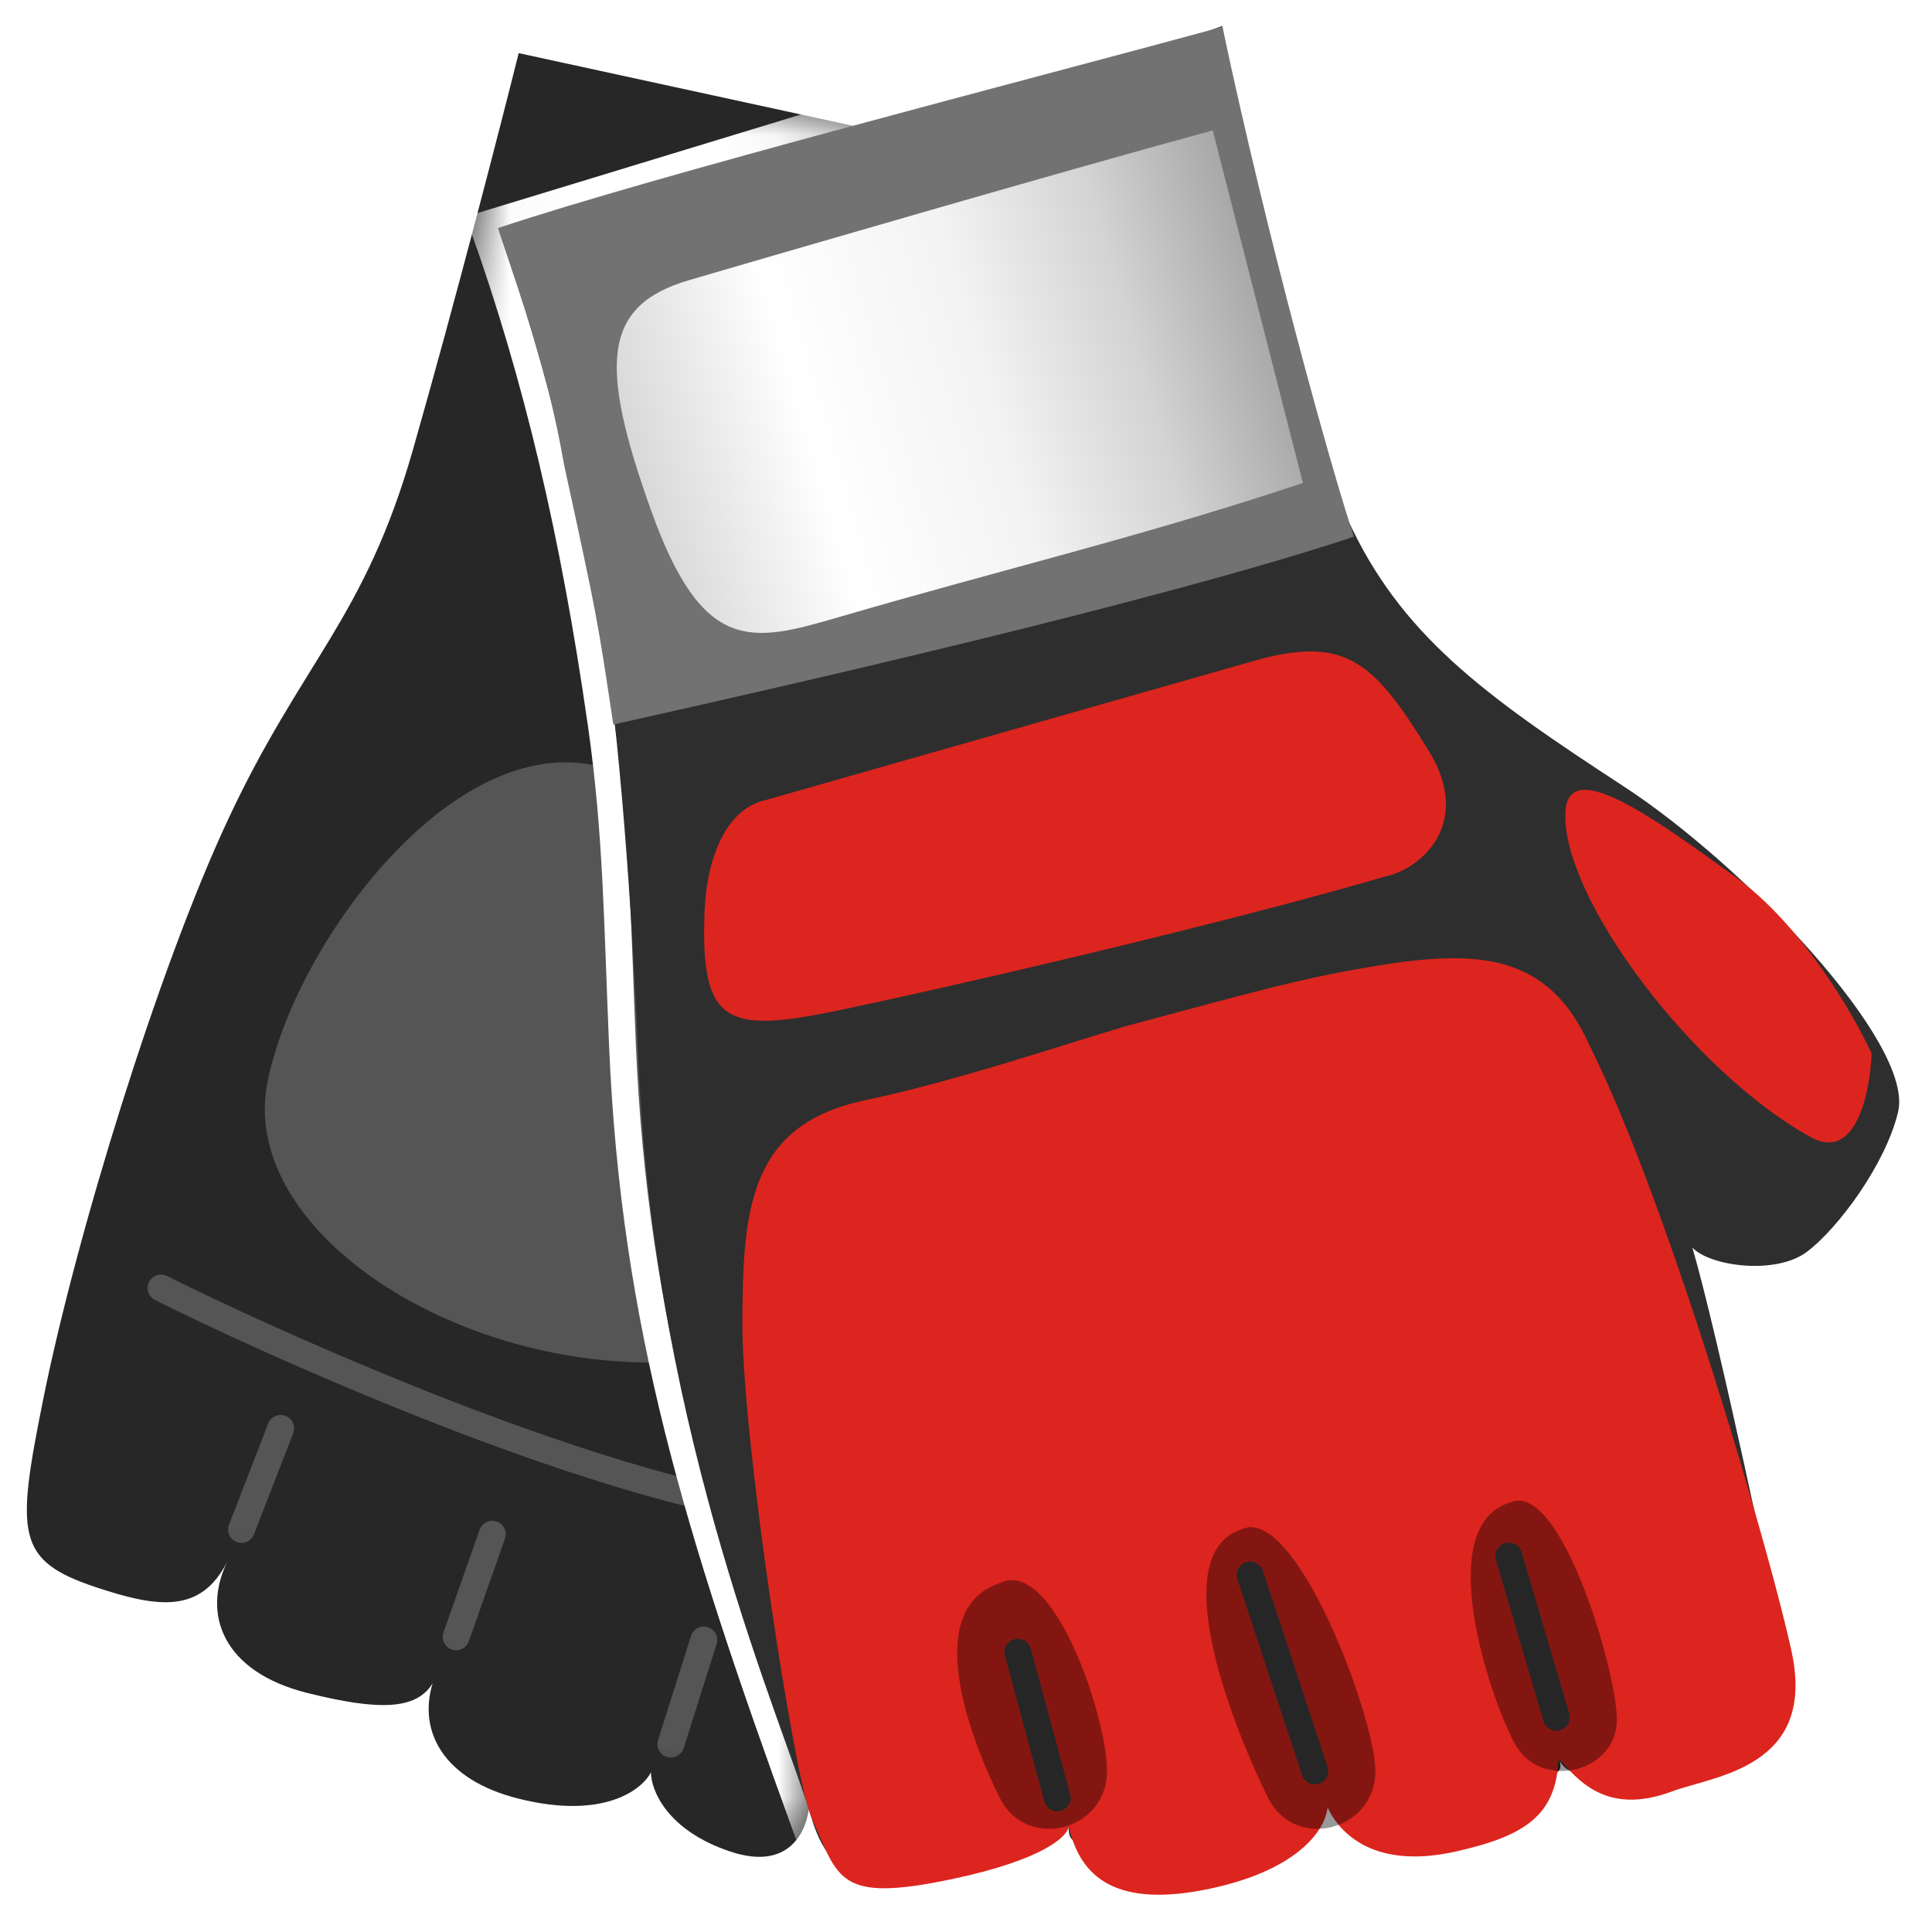
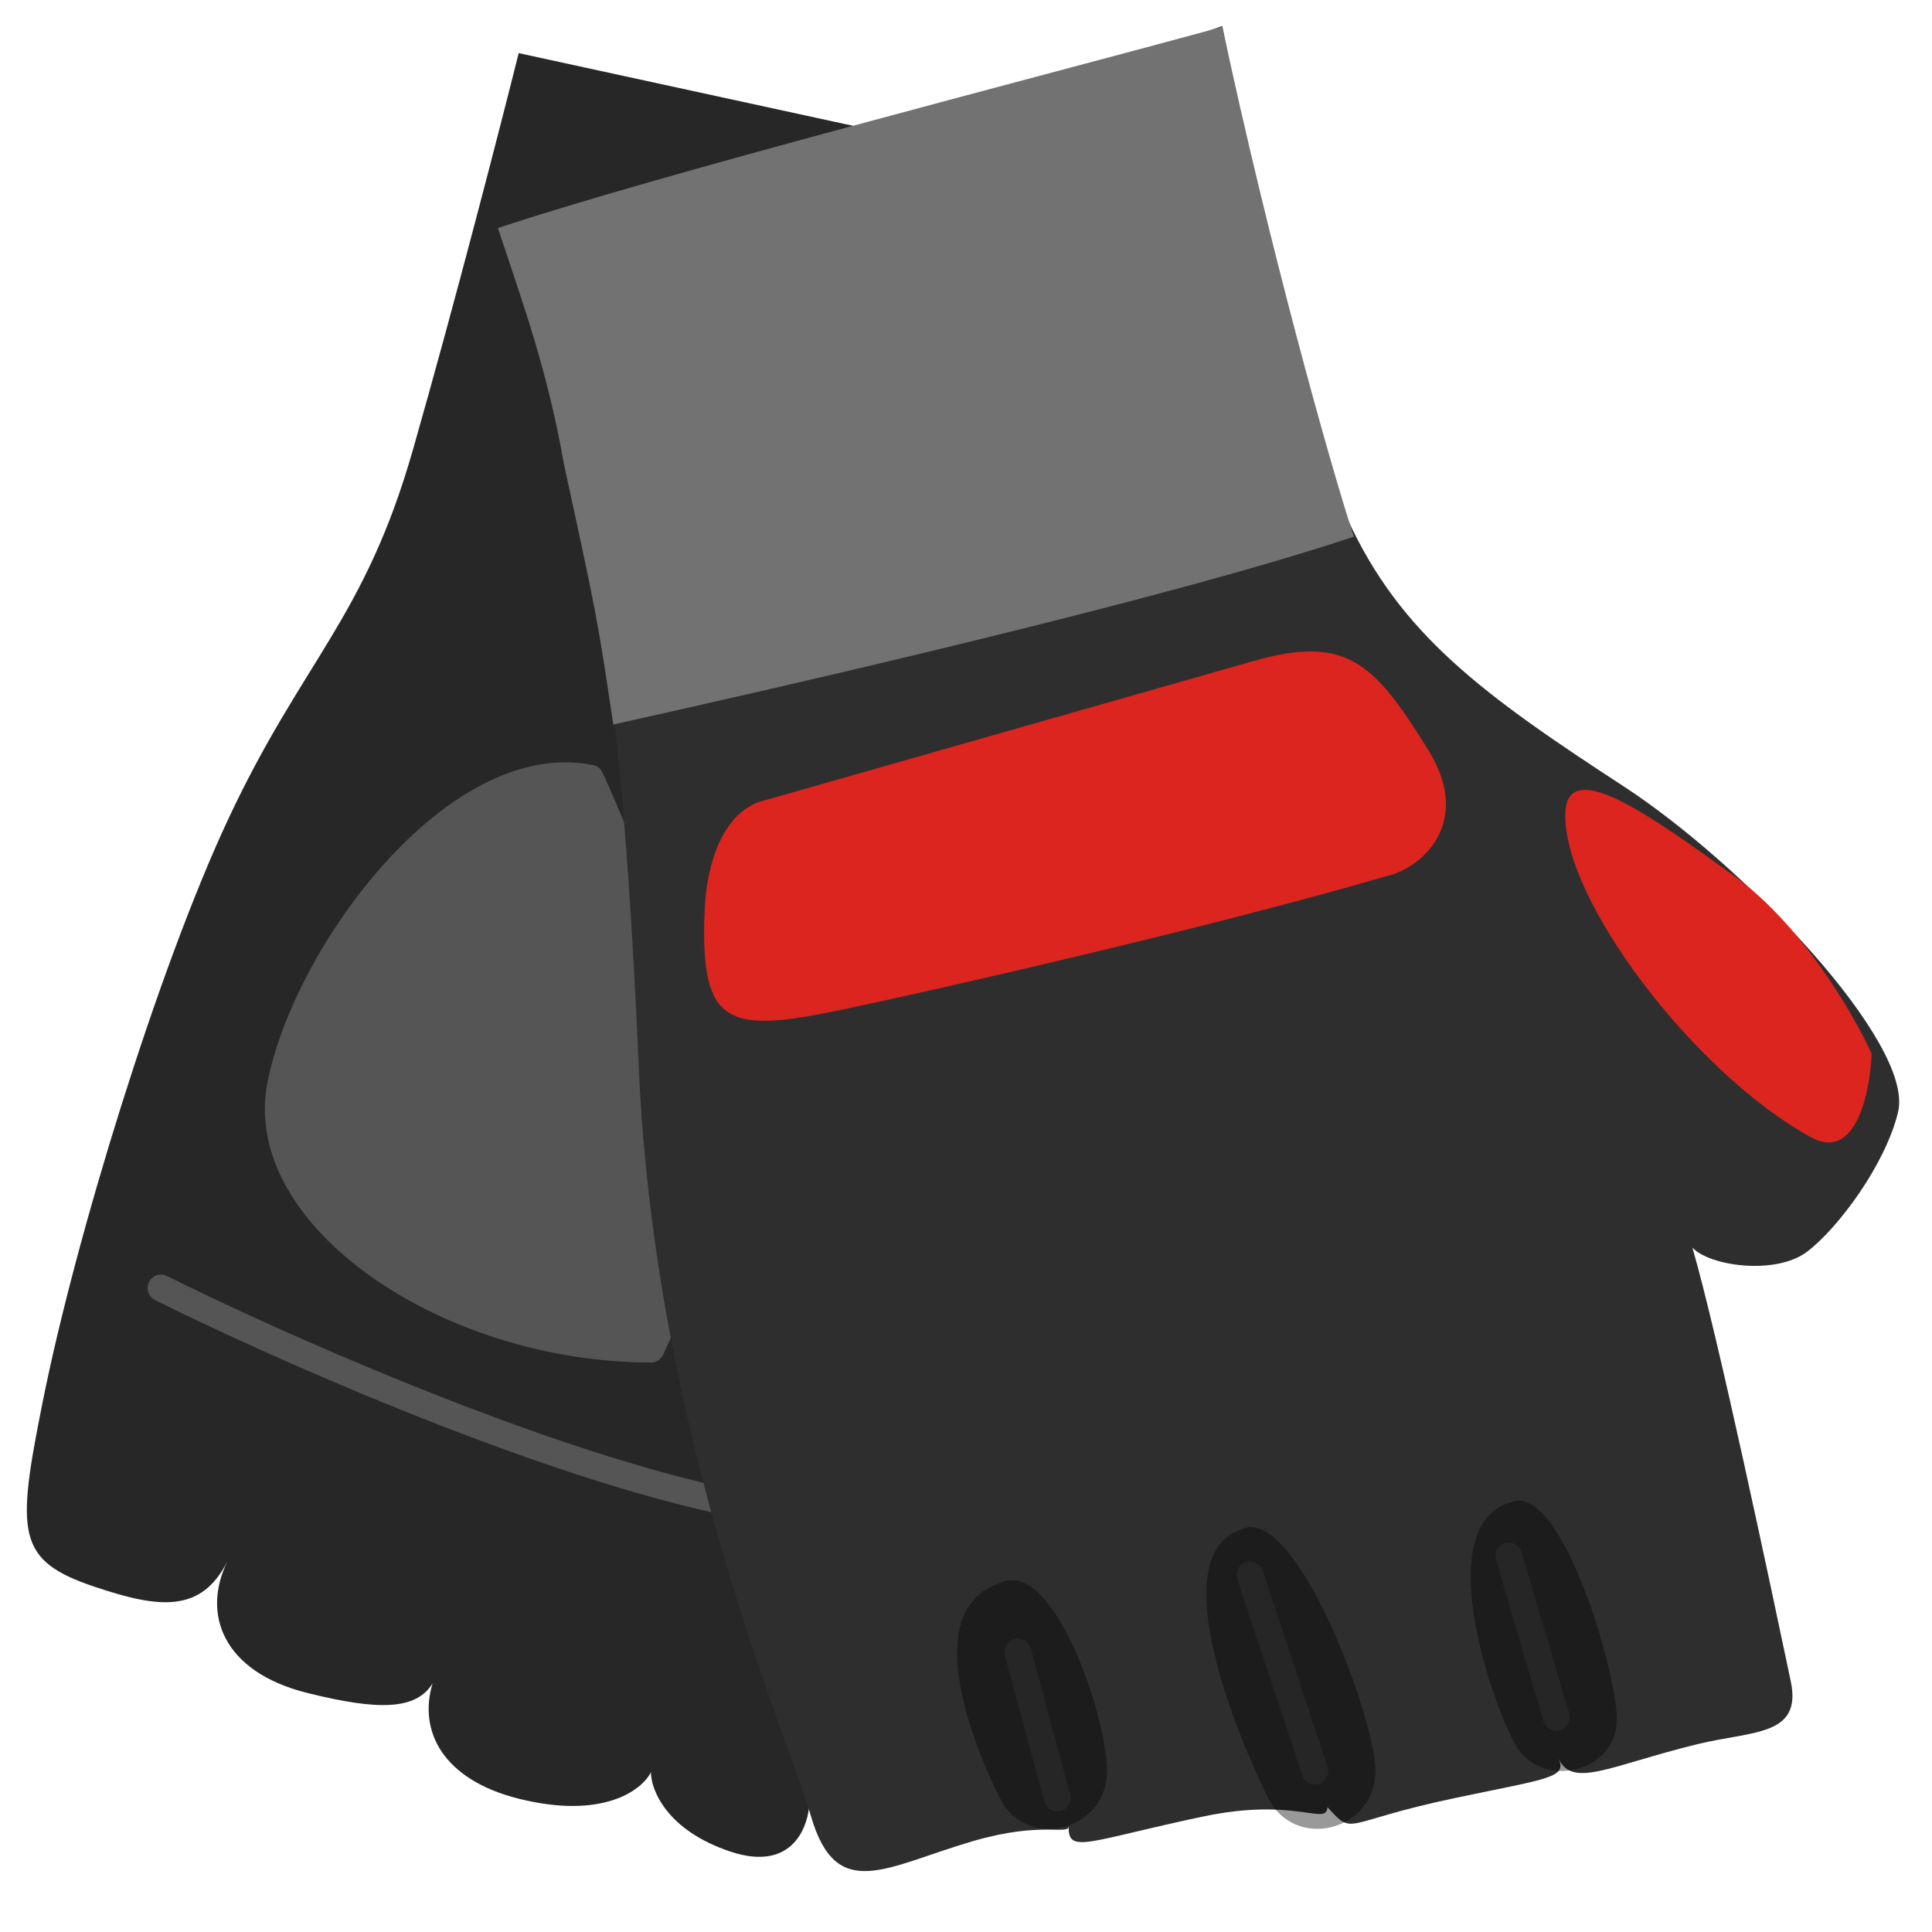
<svg xmlns="http://www.w3.org/2000/svg" width="36" height="36" viewBox="0 0 36 36" fill="none">
  <mask id="mask0_5_122" style="mask-type:alpha" maskUnits="userSpaceOnUse" x="0" y="0" width="36" height="36">
    <path d="M0 0H36V36H0V0Z" fill="#C4C4C4" />
  </mask>
  <g mask="url(#mask0_5_122)">
    <path d="M9.665 0.99L21 3.454L17.058 13.31L15.086 33.516C15.086 34.009 14.791 34.896 13.608 34.501C12.425 34.107 12.129 33.352 12.129 33.023C11.965 33.352 11.242 33.91 9.665 33.516C8.255 33.163 7.79 32.258 8.061 31.366C7.758 31.863 7.061 31.879 5.723 31.545C4.146 31.15 3.752 30.066 4.244 29.081C3.752 30.066 2.963 29.968 1.78 29.573C0.302 29.081 0.302 28.588 0.795 26.124C1.413 23.033 2.95 18.053 4.244 15.282C5.634 12.306 6.79 11.546 7.694 8.382C8.483 5.623 9.337 2.304 9.665 0.99Z" fill="#272727" />
    <path d="M5.23 20.21C5.723 17.746 8.5 14 11 14.5C12.203 17.153 13.833 21.648 12.129 25.138C8.355 25.138 4.737 22.674 5.23 20.21Z" fill="#555555" />
    <path d="M3 24C4.971 24.986 9.801 27.154 13.349 27.942M11 14.5C8.5 14 5.723 17.746 5.23 20.21C4.737 22.674 8.355 25.138 12.129 25.138C13.833 21.648 12.203 17.153 11 14.5Z" stroke="#555555" stroke-width="0.5" stroke-linecap="round" stroke-linejoin="round" />
    <mask id="mask1_5_122" style="mask-type:alpha" maskUnits="userSpaceOnUse" x="0" y="0" width="21" height="35">
-       <path d="M9.665 0.99L21 3.454L17.058 13.31L15.086 33.516C15.086 34.009 14.791 34.896 13.608 34.501C12.425 34.107 12.129 33.352 12.129 33.023C11.965 33.352 11.242 33.91 9.665 33.516C8.255 33.163 7.79 32.258 8.061 31.366C7.758 31.863 7.061 31.879 5.723 31.545C4.146 31.15 3.752 30.066 4.244 29.081C3.752 30.066 2.963 29.968 1.78 29.573C0.302 29.081 0.302 28.588 0.795 26.124C1.413 23.033 2.95 18.053 4.244 15.282C5.634 12.306 6.79 11.546 7.694 8.382C8.483 5.623 9.337 2.304 9.665 0.99Z" fill="#272727" />
-     </mask>
+       </mask>
    <g mask="url(#mask1_5_122)">
      <path d="M15 34C13 28.5 11.822 24.673 11.6 19.5C11.501 17.201 11.495 15.534 11.204 13.5C10.693 9.925 10 7 9 4.2L19.5 1" stroke="white" stroke-width="0.5" stroke-linecap="square" />
      <path d="M4.5 28.5L5.23 26.616M8.5 30.5L9.173 28.588M12.5 32.5L13.115 30.559" stroke="#555555" stroke-width="0.5" stroke-linecap="round" />
    </g>
    <path d="M25.101 9.652C24.312 7.913 23.221 2.816 22.774 0.485C18.628 2 12.335 3.533 9.628 4.5C11.068 8.827 11.628 13.5 11.9 19.84C12.199 26.792 14.64 32.227 15.113 33.847C15.587 35.468 16.508 34.781 18.128 34.307C19.424 33.929 19.907 34.205 19.914 34.027C19.894 34.561 20.271 34.301 22.424 33.847C24.147 33.485 24.721 34.03 24.734 33.674C25.247 34.227 24.974 33.953 27.128 33.5C28.85 33.137 29.206 33.13 29.041 32.767C29.298 33.334 30.01 32.896 31.628 32.5C32.648 32.25 33.585 32.359 33.368 31.327C33.005 29.605 32.008 24.867 31.535 23.247C31.859 23.596 33.088 23.762 33.668 23.327C34.248 22.891 35.135 21.696 35.368 20.72C35.676 19.435 32.49 16.11 30.255 14.653C27.648 12.953 26.088 11.826 25.101 9.652Z" fill="#2E2E2E" />
    <g filter="url(#filter0_i_5_122)">
      <path d="M14.274 14.906L23.487 12.28C25.105 11.86 25.621 12.36 26.628 14C27.433 15.312 26.523 16.182 25.806 16.334C22.566 17.28 17.445 18.445 15.722 18.807C13.568 19.261 13.048 19.134 13.128 17C13.168 15.933 13.556 15.058 14.274 14.906Z" fill="#DC251E" />
-       <path d="M16.128 20.5C17.85 20.137 19.927 19.428 21.007 19.113C23.448 18.459 24.279 18.221 25.628 18C27.509 17.692 28.854 17.743 29.628 19.5C31.128 22.5 33.036 29.122 33.388 30.794C33.842 32.947 31.933 33.089 31.155 33.381C29.909 33.847 29.383 33.136 29.041 32.767C29.001 33.834 28.407 34.212 27.128 34.5C25.484 34.869 24.899 34.036 24.734 33.674C24.721 34.03 24.263 34.831 22.541 35.194C20.818 35.557 20.128 35 19.914 34.027C19.907 34.205 19.463 34.651 17.74 35.014C15.587 35.468 15.628 35 15.113 33.847C14.806 33.158 13.834 26.875 13.834 24.687C13.834 22.486 13.974 20.953 16.128 20.5Z" fill="#DC251E" />
      <path d="M34.875 19.633C34.848 20.344 34.586 21.652 33.748 21.193C31.561 19.995 29.108 16.746 29.168 15.146C29.208 14.079 30.768 15.206 32.328 16.333C33.576 17.234 34.546 18.909 34.875 19.633Z" fill="#DC251E" />
    </g>
    <path d="M9.278 4.25C12.278 3.25 19.111 1.5 22.778 0.5C23.628 4.5 24.784 8.662 25.228 10C21.628 11.2 14.428 12.833 11.428 13.5C11.128 11.5 11.128 11.5 10.511 8.662L10.511 8.662C10.212 6.952 9.778 5.75 9.278 4.25Z" fill="#727272" />
    <g filter="url(#filter1_d_5_122)">
-       <path d="M12.628 9C13.594 11.707 14.507 11.473 16.128 11C19.228 10.094 21.778 9.5 24.778 8.5L23.098 1.93C20.22 2.712 14.637 4.341 13.341 4.72C11.721 5.193 11.661 6.293 12.628 9Z" fill="url(#paint0_linear_5_122)" />
-     </g>
+       </g>
    <g filter="url(#filter2_f_5_122)">
      <path d="M18.628 33.5C18.128 32.5 17.128 30 18.628 29.5C19.628 29 20.628 32 20.628 33C20.628 34.118 19.128 34.5 18.628 33.5Z" fill="black" fill-opacity="0.4" />
    </g>
    <g filter="url(#filter3_f_5_122)">
      <path d="M23.628 33.5C23.128 32.5 21.628 29 23.128 28.5C24.128 28 25.628 32 25.628 33C25.628 34.118 24.128 34.5 23.628 33.5Z" fill="black" fill-opacity="0.4" />
    </g>
    <g filter="url(#filter4_f_5_122)">
      <path d="M28.223 32.486C27.746 31.596 26.699 28.445 28.128 28C29.08 27.555 30.128 31.152 30.128 32.041C30.128 33.036 28.699 33.375 28.223 32.486Z" fill="black" fill-opacity="0.4" />
    </g>
    <path d="M29 32L28.114 28.994M24.5 33L23.294 29.347M19.7 33.5L18.967 30.787" stroke="#262626" stroke-width="0.5" stroke-linecap="round" stroke-linejoin="round" />
  </g>
  <defs>
    <filter id="filter0_i_5_122" x="13.12" y="12.139" width="21.755" height="23.167" filterUnits="userSpaceOnUse" color-interpolation-filters="sRGB">
      <feFlood flood-opacity="0" result="BackgroundImageFix" />
      <feBlend mode="normal" in="SourceGraphic" in2="BackgroundImageFix" result="shape" />
      <feColorMatrix in="SourceAlpha" type="matrix" values="0 0 0 0 0 0 0 0 0 0 0 0 0 0 0 0 0 0 127 0" result="hardAlpha" />
      <feOffset />
      <feGaussianBlur stdDeviation="1" />
      <feComposite in2="hardAlpha" operator="arithmetic" k2="-1" k3="1" />
      <feColorMatrix type="matrix" values="0 0 0 0 0 0 0 0 0 0 0 0 0 0 0 0 0 0 0.4 0" />
      <feBlend mode="normal" in2="shape" result="effect1_innerShadow_5_122" />
    </filter>
    <filter id="filter1_d_5_122" x="10.492" y="1.43" width="14.785" height="11.364" filterUnits="userSpaceOnUse" color-interpolation-filters="sRGB">
      <feFlood flood-opacity="0" result="BackgroundImageFix" />
      <feColorMatrix in="SourceAlpha" type="matrix" values="0 0 0 0 0 0 0 0 0 0 0 0 0 0 0 0 0 0 127 0" result="hardAlpha" />
      <feOffset dx="-0.5" dy="0.5" />
      <feGaussianBlur stdDeviation="0.5" />
      <feComposite in2="hardAlpha" operator="out" />
      <feColorMatrix type="matrix" values="0 0 0 0 0 0 0 0 0 0 0 0 0 0 0 0 0 0 0.25 0" />
      <feBlend mode="normal" in2="BackgroundImageFix" result="effect1_dropShadow_5_122" />
      <feBlend mode="normal" in="SourceGraphic" in2="effect1_dropShadow_5_122" result="shape" />
    </filter>
    <filter id="filter2_f_5_122" x="15.835" y="27.444" width="6.792" height="8.634" filterUnits="userSpaceOnUse" color-interpolation-filters="sRGB">
      <feFlood flood-opacity="0" result="BackgroundImageFix" />
      <feBlend mode="normal" in="SourceGraphic" in2="BackgroundImageFix" result="shape" />
      <feGaussianBlur stdDeviation="1" result="effect1_foregroundBlur_5_122" />
    </filter>
    <filter id="filter3_f_5_122" x="20.478" y="26.457" width="7.15" height="9.621" filterUnits="userSpaceOnUse" color-interpolation-filters="sRGB">
      <feFlood flood-opacity="0" result="BackgroundImageFix" />
      <feBlend mode="normal" in="SourceGraphic" in2="BackgroundImageFix" result="shape" />
      <feGaussianBlur stdDeviation="1" result="effect1_foregroundBlur_5_122" />
    </filter>
    <filter id="filter4_f_5_122" x="25.404" y="25.962" width="6.723" height="9.038" filterUnits="userSpaceOnUse" color-interpolation-filters="sRGB">
      <feFlood flood-opacity="0" result="BackgroundImageFix" />
      <feBlend mode="normal" in="SourceGraphic" in2="BackgroundImageFix" result="shape" />
      <feGaussianBlur stdDeviation="1" result="effect1_foregroundBlur_5_122" />
    </filter>
    <linearGradient id="paint0_linear_5_122" x1="11.957" y1="8.43" x2="23.957" y2="4.93" gradientUnits="userSpaceOnUse">
      <stop stop-color="#D3D3D3" />
      <stop offset="0.297" stop-color="white" />
      <stop offset="0.573" stop-color="#F3F3F3" />
      <stop offset="0.802" stop-color="#D3D3D3" />
      <stop offset="1" stop-color="#A8A8A8" />
    </linearGradient>
  </defs>
</svg>